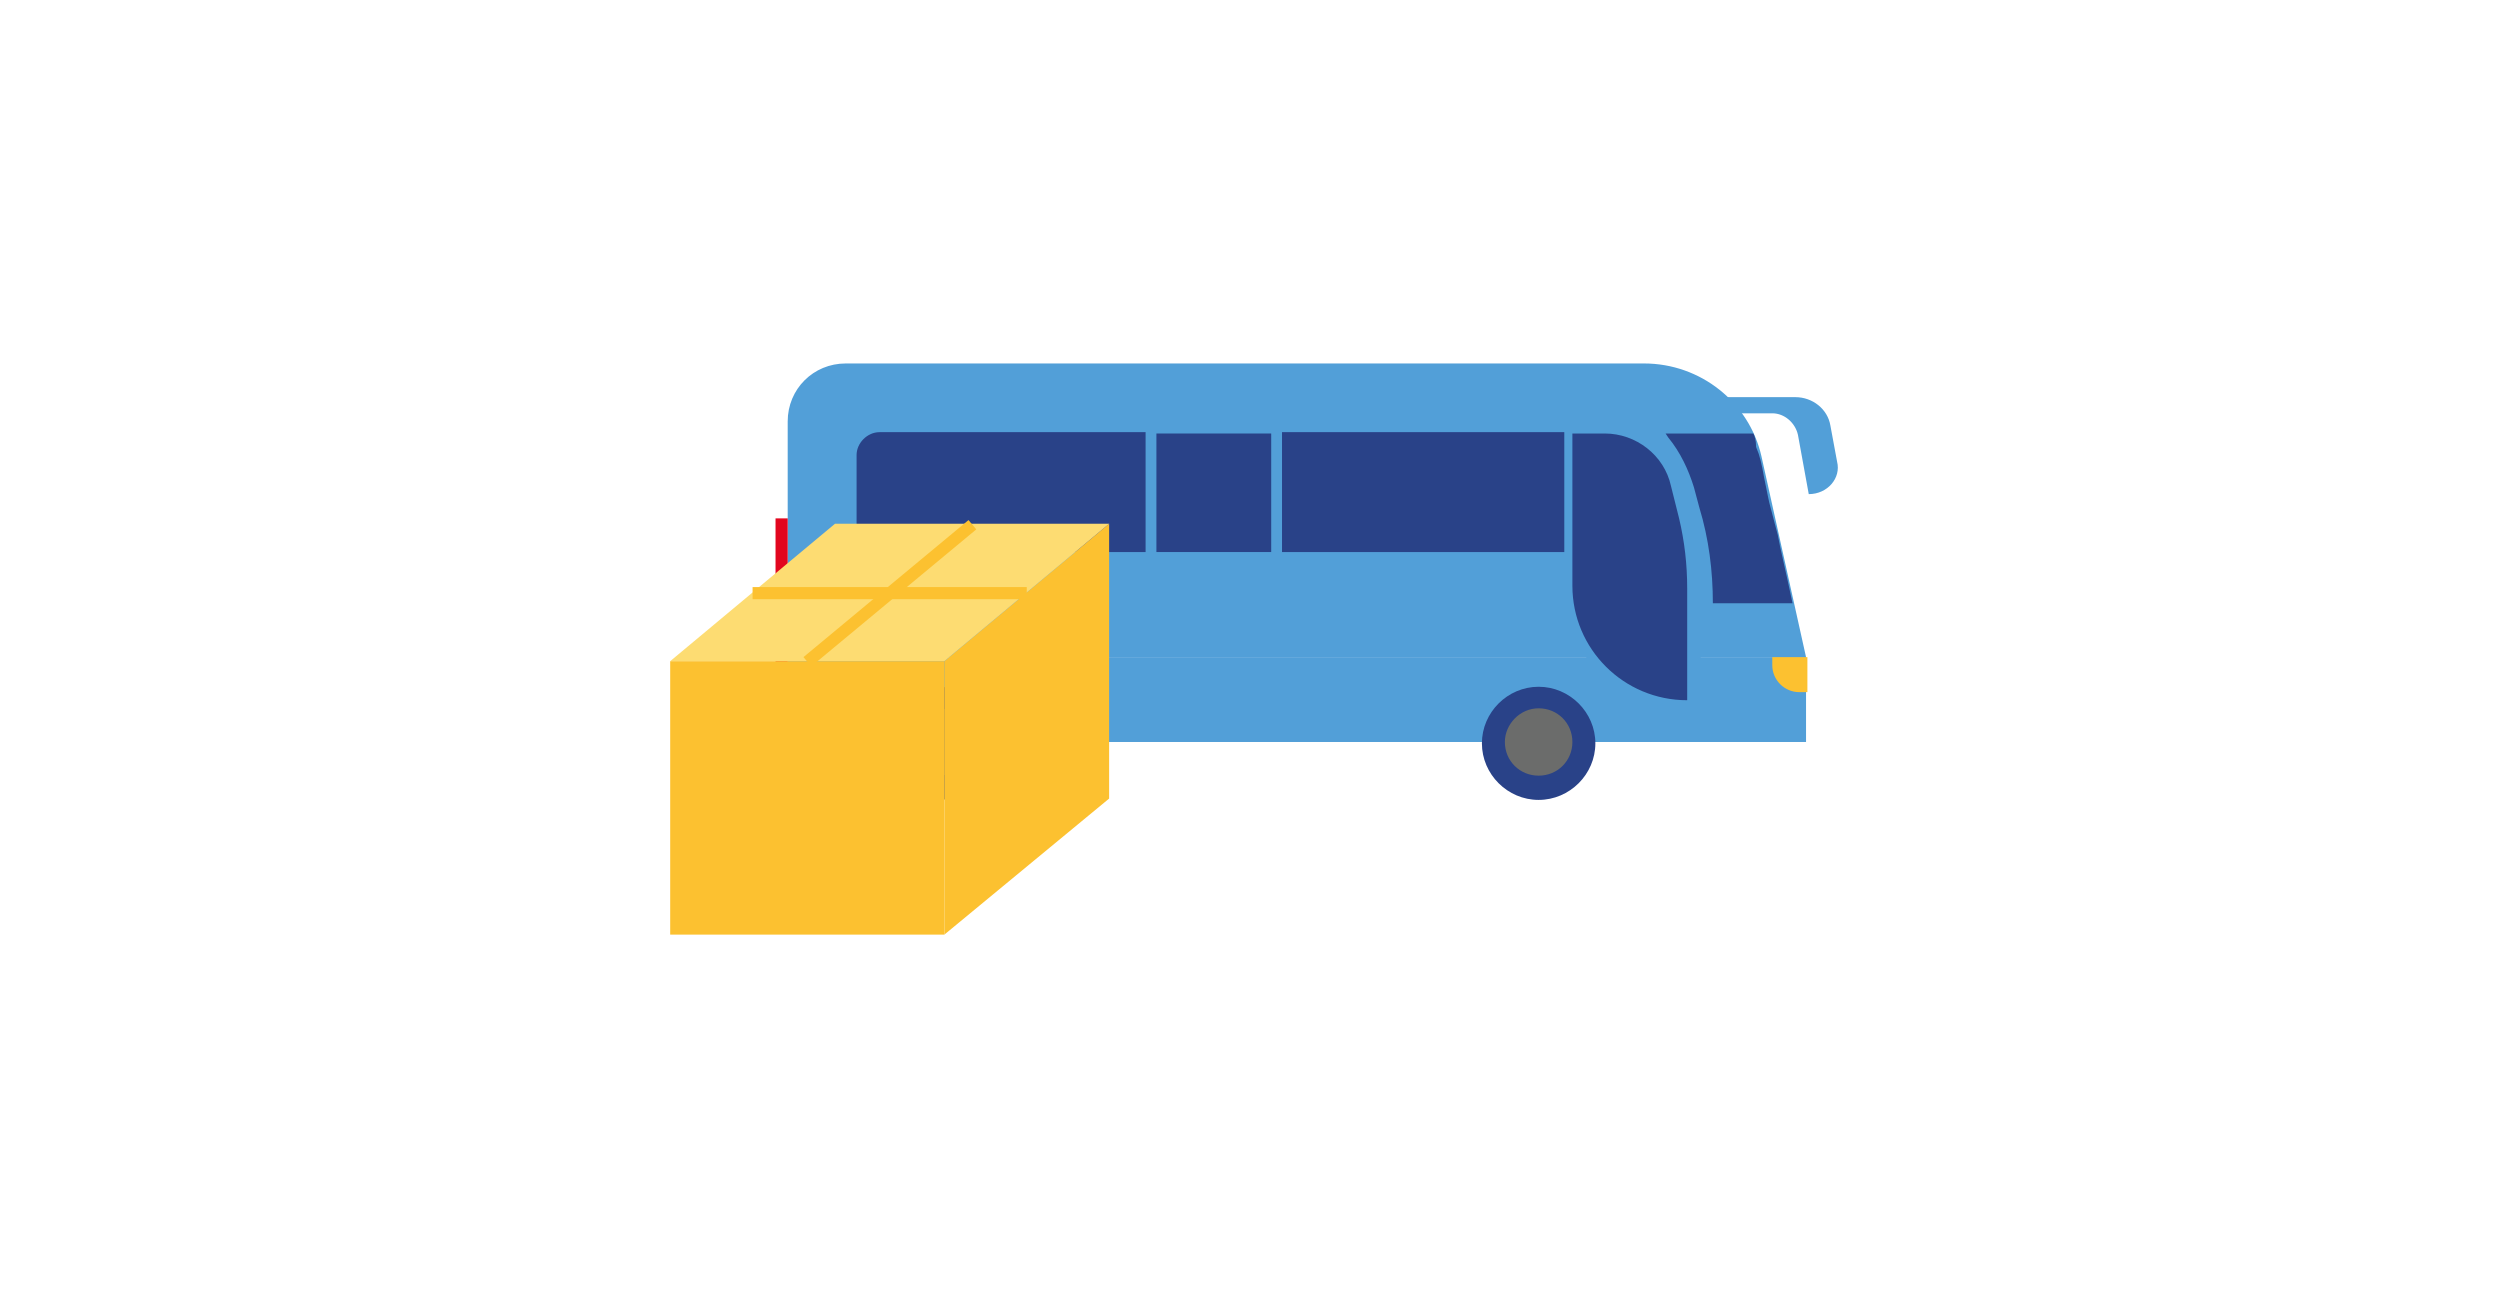
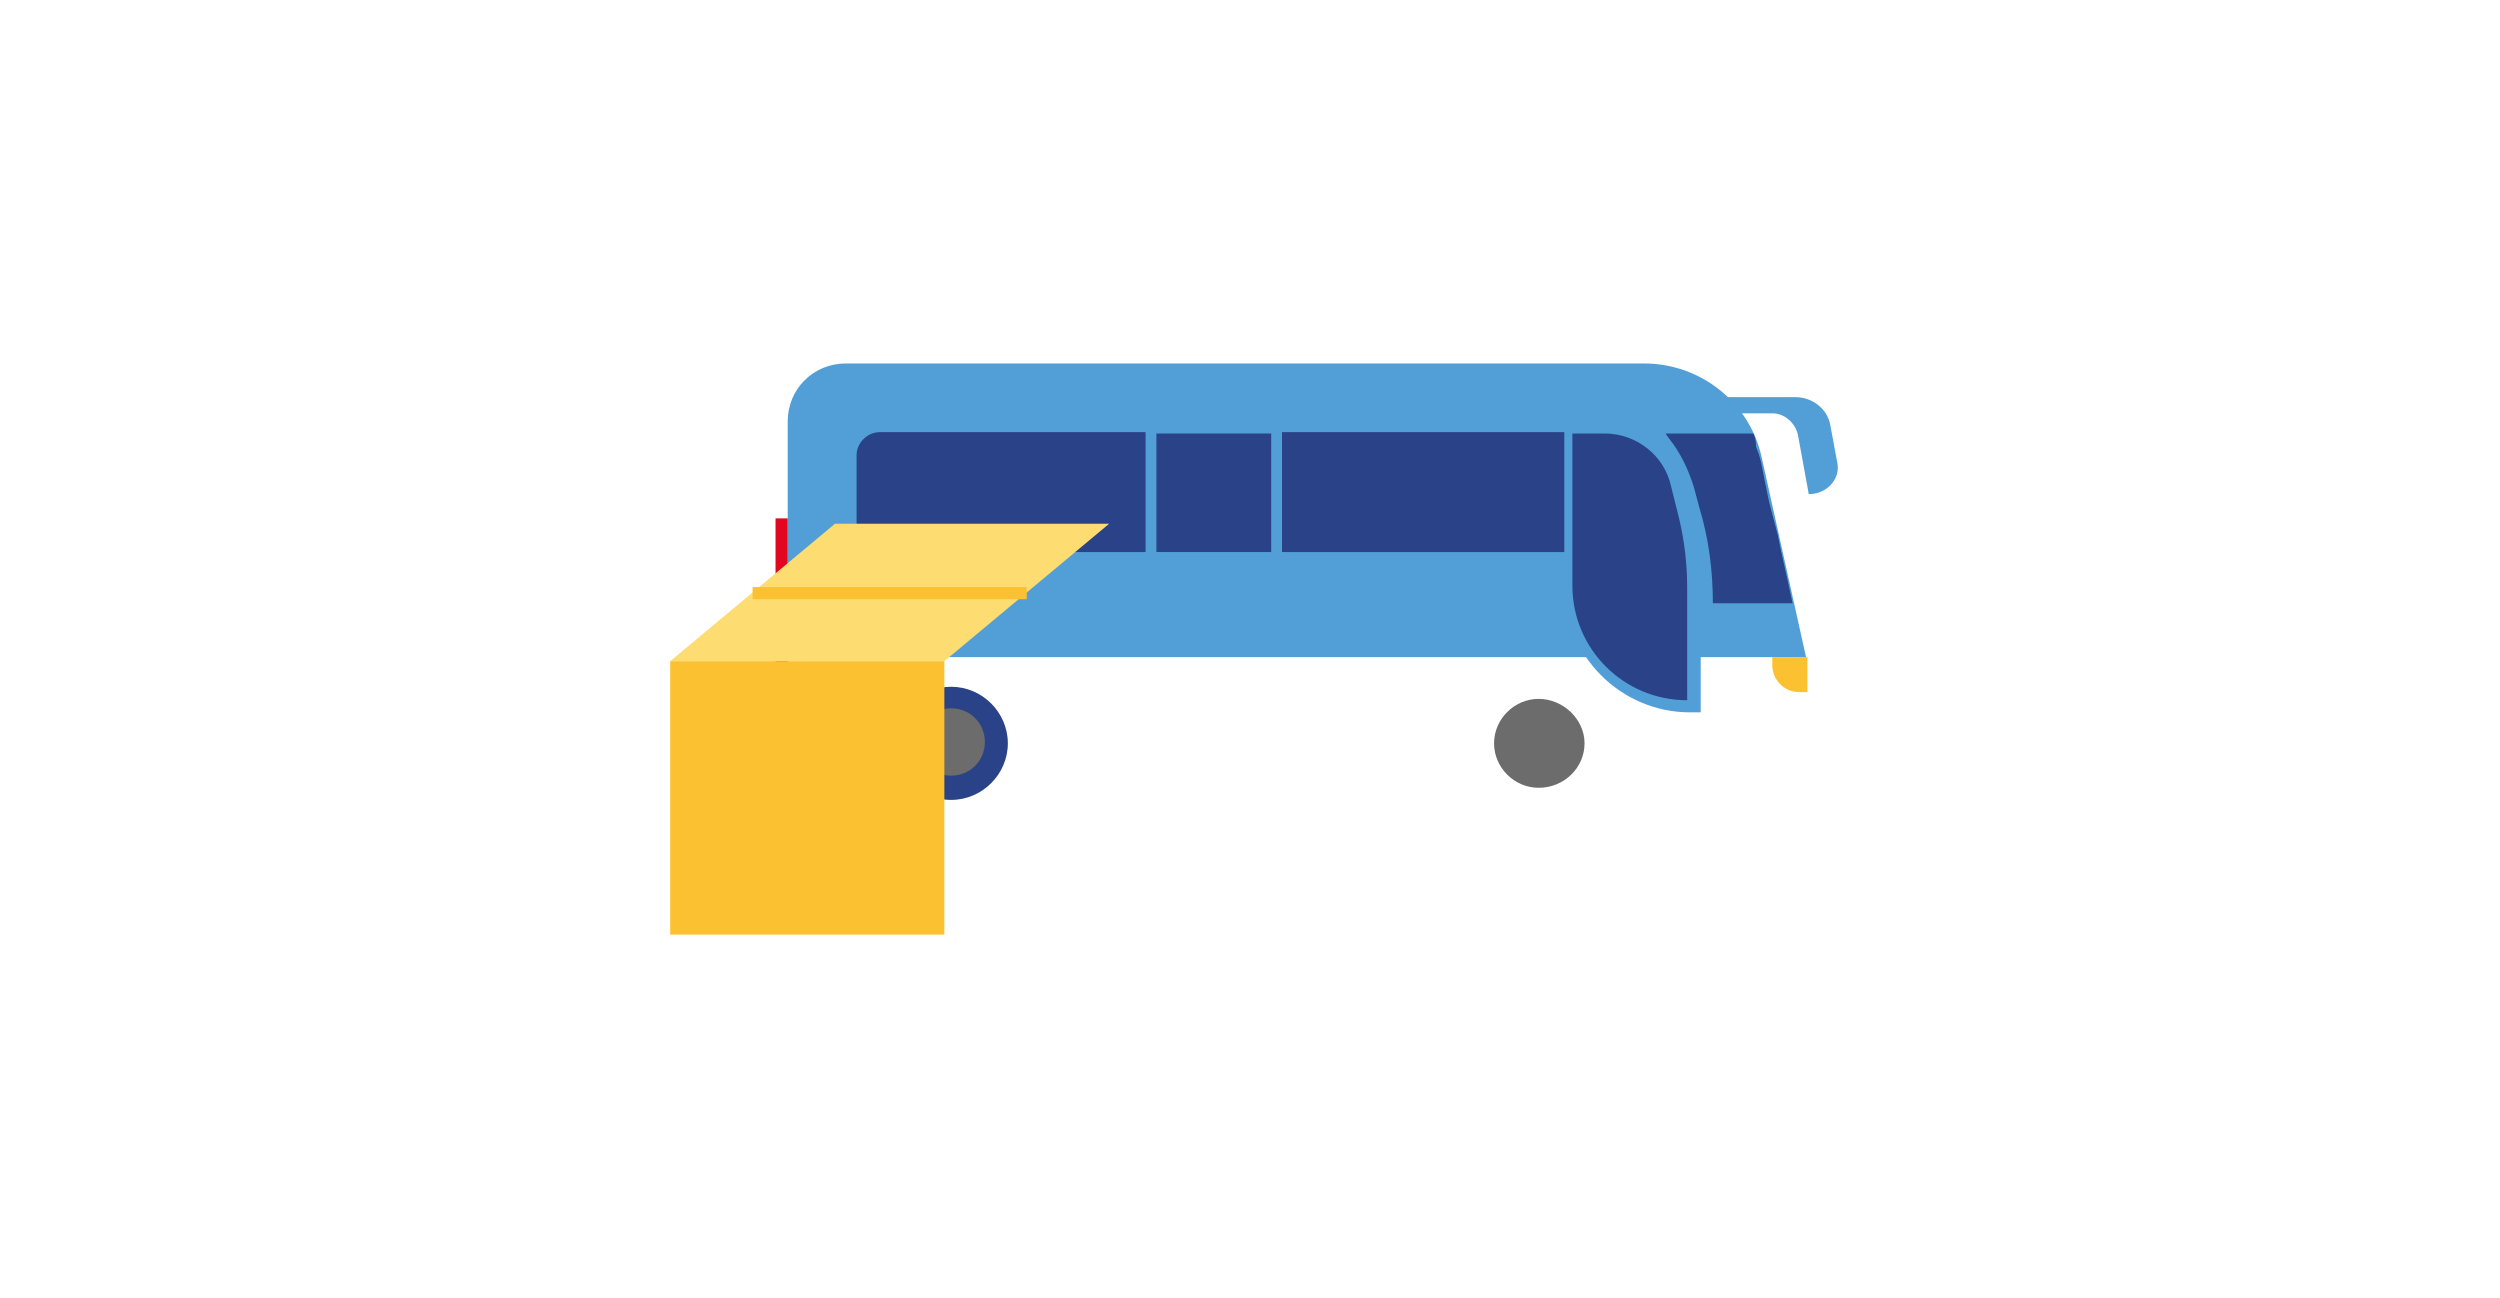
<svg xmlns="http://www.w3.org/2000/svg" width="832px" height="432px" viewBox="0 0 150 150" style="fill: none">
  <path d="M139.254 75.934H21.578V48.693C21.578 44.958 24.543 42 28.289 42H120.526C127.081 42 132.699 46.514 134.104 52.741L139.254 75.934Z" style="fill: #529FD8" />
  <path d="M142.844 53.363L142.064 49.16C141.751 47.292 140.035 45.892 138.006 45.892H128.486V47.759H135.353C136.757 47.759 138.006 48.849 138.318 50.25L139.566 57.099C141.751 57.099 143.312 55.231 142.844 53.363Z" style="fill: #529FD8" />
  <path d="M125.676 63.792H29.538V52.585C29.538 51.184 30.786 49.939 32.191 49.939H117.092C120.058 49.939 122.867 51.962 123.491 54.92L125.676 63.792Z" style="fill: #294288" />
-   <path d="M139.254 75.934H21.578V85.741H139.254V75.934Z" style="fill: #529FD8" />
  <path d="M21.578 59.901H20.173V80.915H21.578V59.901Z" style="fill: #E2061F" />
  <path d="M108.353 91.033C105.543 91.033 103.202 88.698 103.202 85.896C103.202 83.094 105.543 80.759 108.353 80.759C111.162 80.759 113.659 83.094 113.659 85.896C113.659 88.698 111.318 91.033 108.353 91.033Z" style="fill: #6B6C6B" />
-   <path d="M108.353 81.849C110.538 81.849 112.254 83.561 112.254 85.741C112.254 87.92 110.538 89.632 108.353 89.632C106.168 89.632 104.451 87.92 104.451 85.741C104.451 83.717 106.168 81.849 108.353 81.849ZM108.353 79.359C104.763 79.359 101.798 82.316 101.798 85.896C101.798 89.476 104.763 92.434 108.353 92.434C111.942 92.434 114.908 89.476 114.908 85.896C114.908 82.316 111.942 79.359 108.353 79.359Z" style="fill: #294288" />
  <path d="M40.462 91.033C37.653 91.033 35.312 88.698 35.312 85.896C35.312 83.094 37.653 80.759 40.462 80.759C43.272 80.759 45.613 83.094 45.613 85.896C45.769 88.698 43.428 91.033 40.462 91.033Z" style="fill: #6B6C6B" />
  <path d="M40.462 81.849C42.647 81.849 44.364 83.561 44.364 85.741C44.364 87.92 42.647 89.632 40.462 89.632C38.278 89.632 36.561 87.92 36.561 85.741C36.561 83.717 38.278 81.849 40.462 81.849ZM40.462 79.359C36.873 79.359 33.907 82.316 33.907 85.896C33.907 89.476 36.873 92.434 40.462 92.434C44.052 92.434 47.017 89.476 47.017 85.896C47.017 82.316 44.052 79.359 40.462 79.359Z" style="fill: #294288" />
  <path d="M77.919 49.472H63.405V64.415H77.919V49.472Z" style="fill: #294288" />
  <path d="M77.295 63.792H64.185V50.094H77.451V63.792H77.295ZM78.543 48.849H77.295H64.185H62.936V50.094V63.792V65.038H64.185H77.451H78.699V63.792V50.094V48.849H78.543Z" style="fill: #529FD8" />
  <path d="M125.676 81.538C118.029 81.538 111.786 75.311 111.786 67.684V49.472H116C119.902 49.472 123.335 52.118 124.272 56.009L125.208 59.745C125.832 62.392 126.301 65.193 126.301 67.995V81.693H125.676V81.538Z" style="fill: #294288" />
  <path d="M116 50.094C119.59 50.094 122.867 52.585 123.647 56.165L124.584 59.901C125.208 62.547 125.52 65.193 125.52 67.995V80.915C118.185 80.915 112.254 75 112.254 67.684V63.792V50.094H116ZM116 48.849H112.566H111.318V50.094V63.792V67.84C111.318 75.778 117.873 82.316 125.832 82.316H127.081V80.915V67.84C127.081 65.038 126.769 62.236 125.988 59.434L125.052 55.698C123.96 51.651 120.37 48.849 116 48.849Z" style="fill: #529FD8" />
  <path d="M133.168 50.094H123.023L123.335 50.561C124.74 52.274 125.676 54.297 126.301 56.321L126.925 58.656C128.017 62.236 128.486 65.972 128.486 69.707H130.202H133.948H137.694C136.913 65.972 136.289 63.481 135.977 61.769C135.821 61.146 135.509 60.057 135.197 58.811C134.884 57.722 134.884 57.41 134.416 55.231C134.104 53.519 133.948 52.741 133.48 51.651C133.48 50.873 133.324 50.406 133.168 50.094Z" style="fill: #294288" />
  <path d="M138.474 79.981H139.41V75.934H135.353V76.868C135.353 78.58 136.757 79.981 138.474 79.981Z" style="fill: #FCC130" />
  <path d="M39.682 76.401H8V108H39.682V76.401Z" style="fill: #FCC130" />
-   <path d="M58.722 92.278L39.682 108V76.401L58.722 60.524V92.278Z" style="fill: #FCC130" />
  <path d="M8 76.401L27.041 60.524H58.722L39.682 76.401H8Z" style="fill: #FDDC72" />
  <path d="M49.202 67.84H17.52V69.241H49.202V67.84Z" style="fill: #FCC130" />
-   <path d="M42.471 60.097L23.401 75.932L24.299 77.008L43.37 61.173L42.471 60.097Z" style="fill: #FCC130" />
</svg>